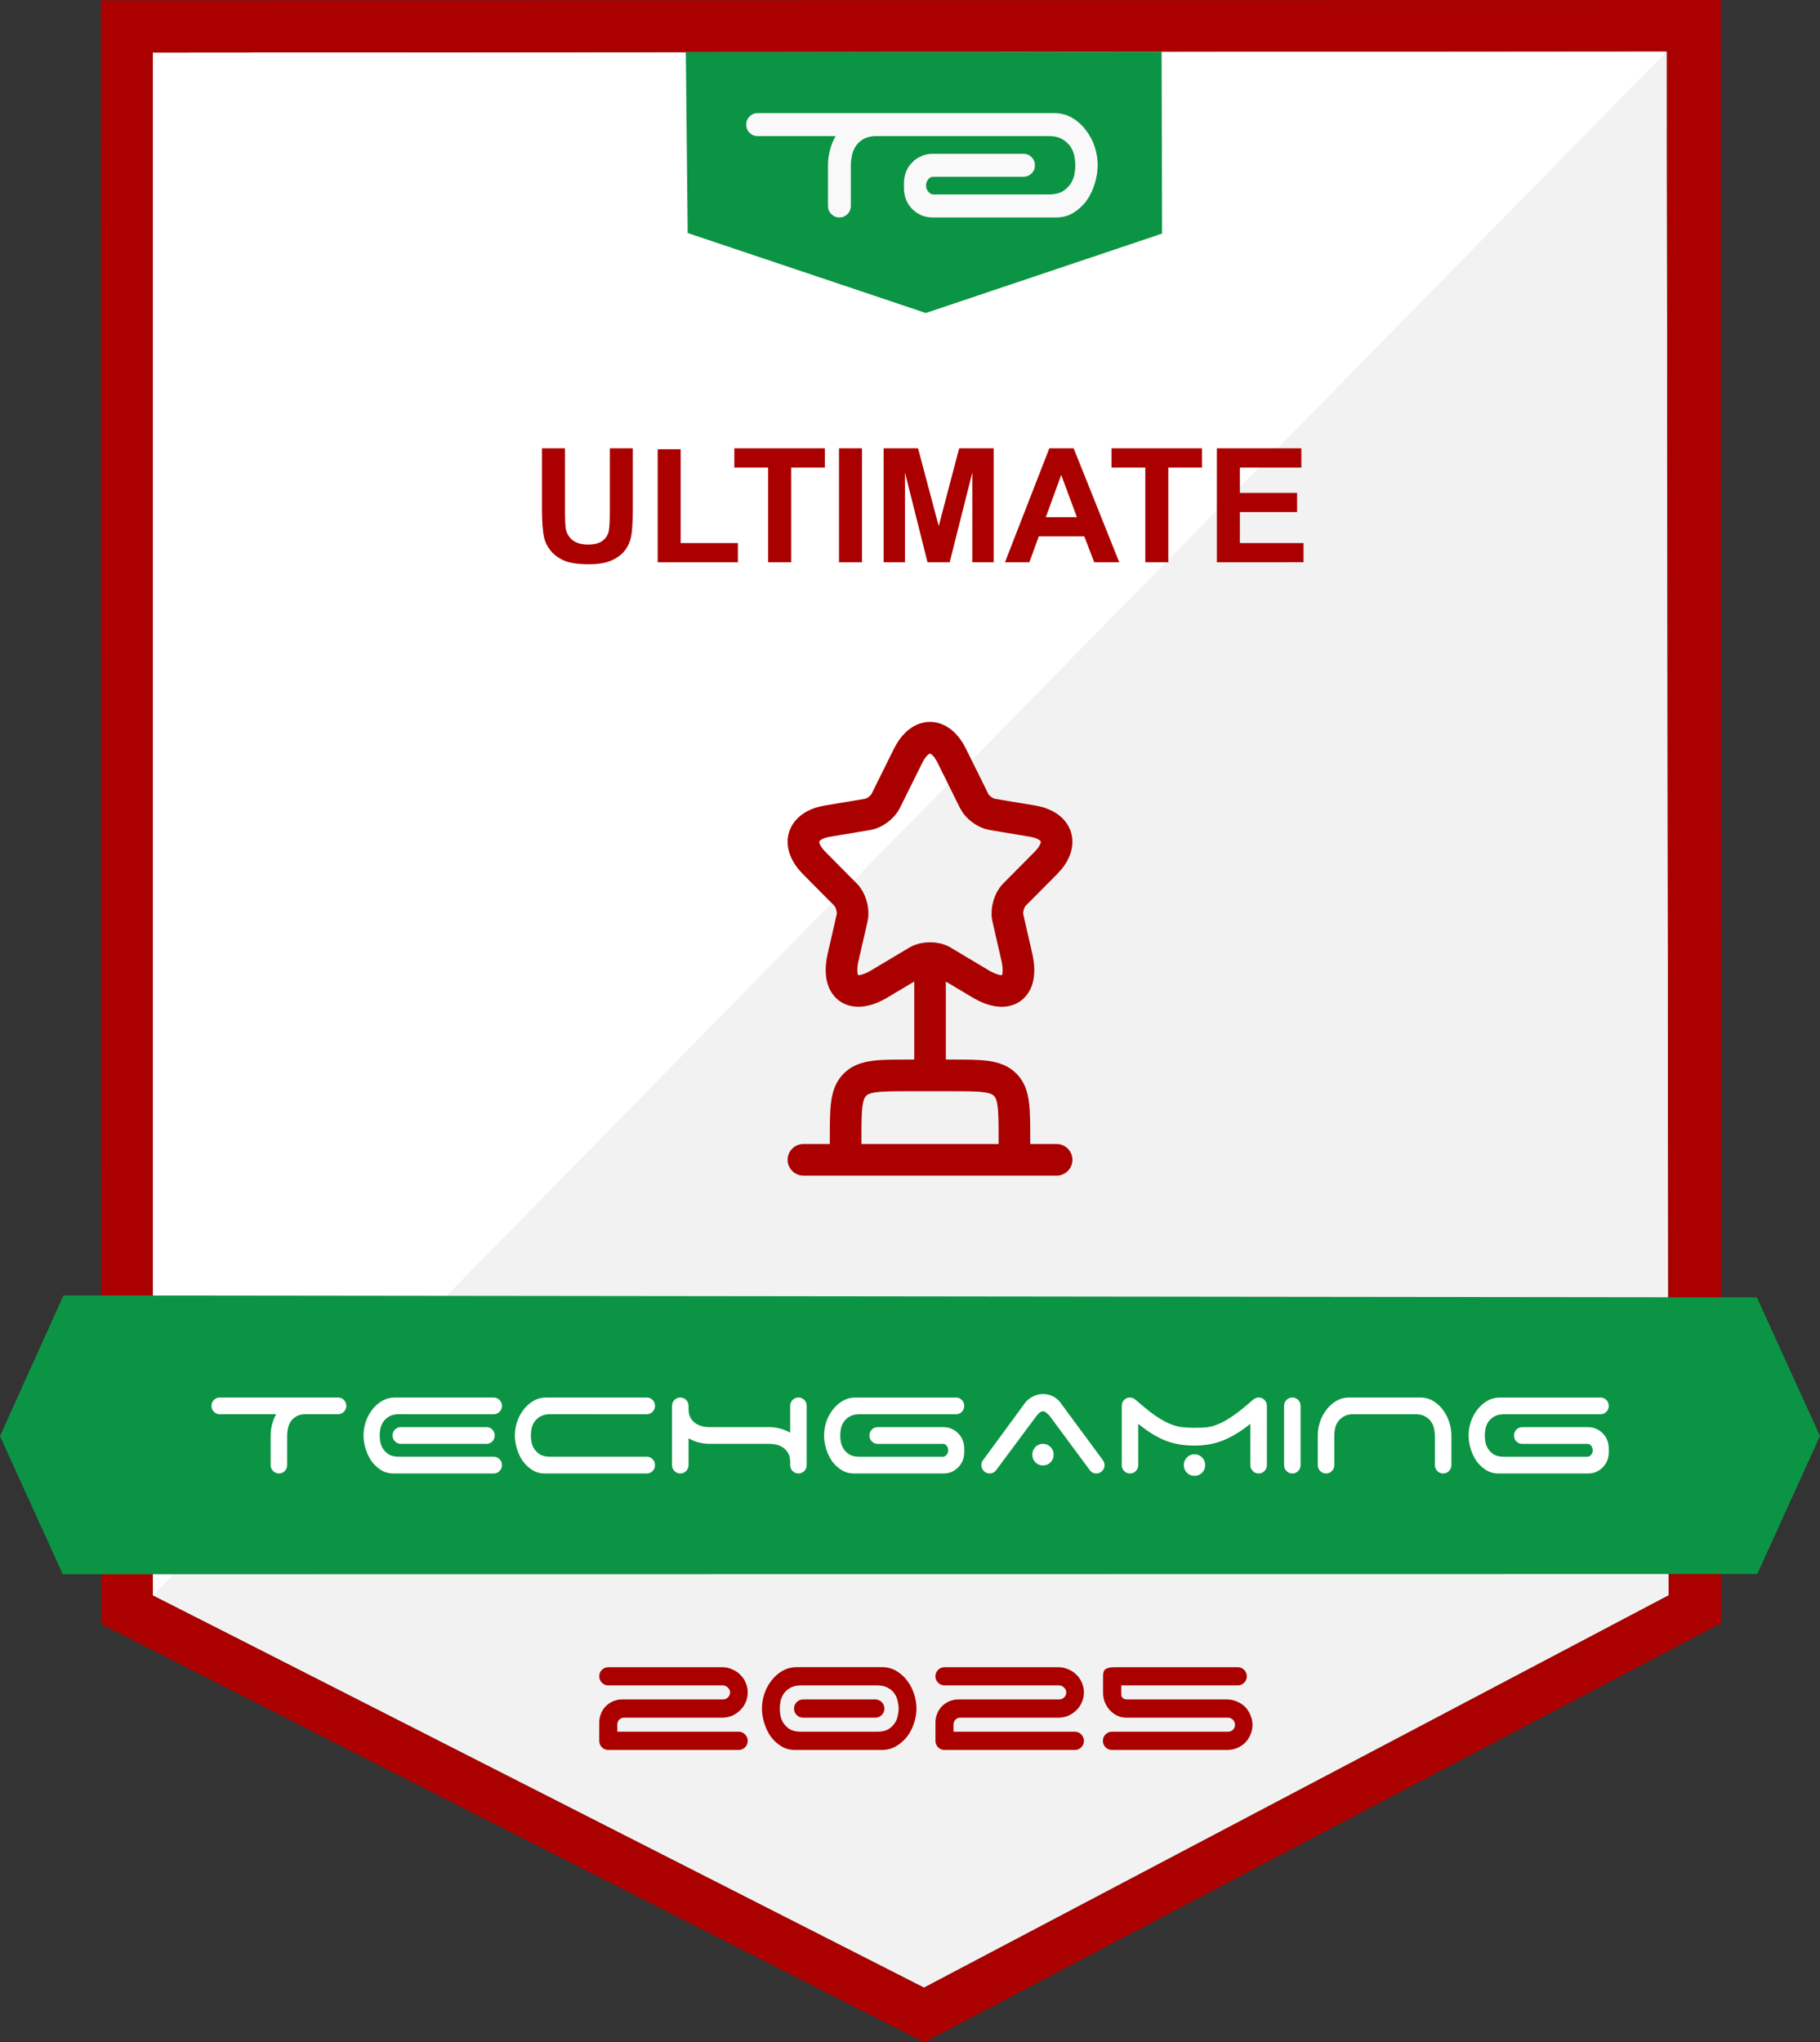
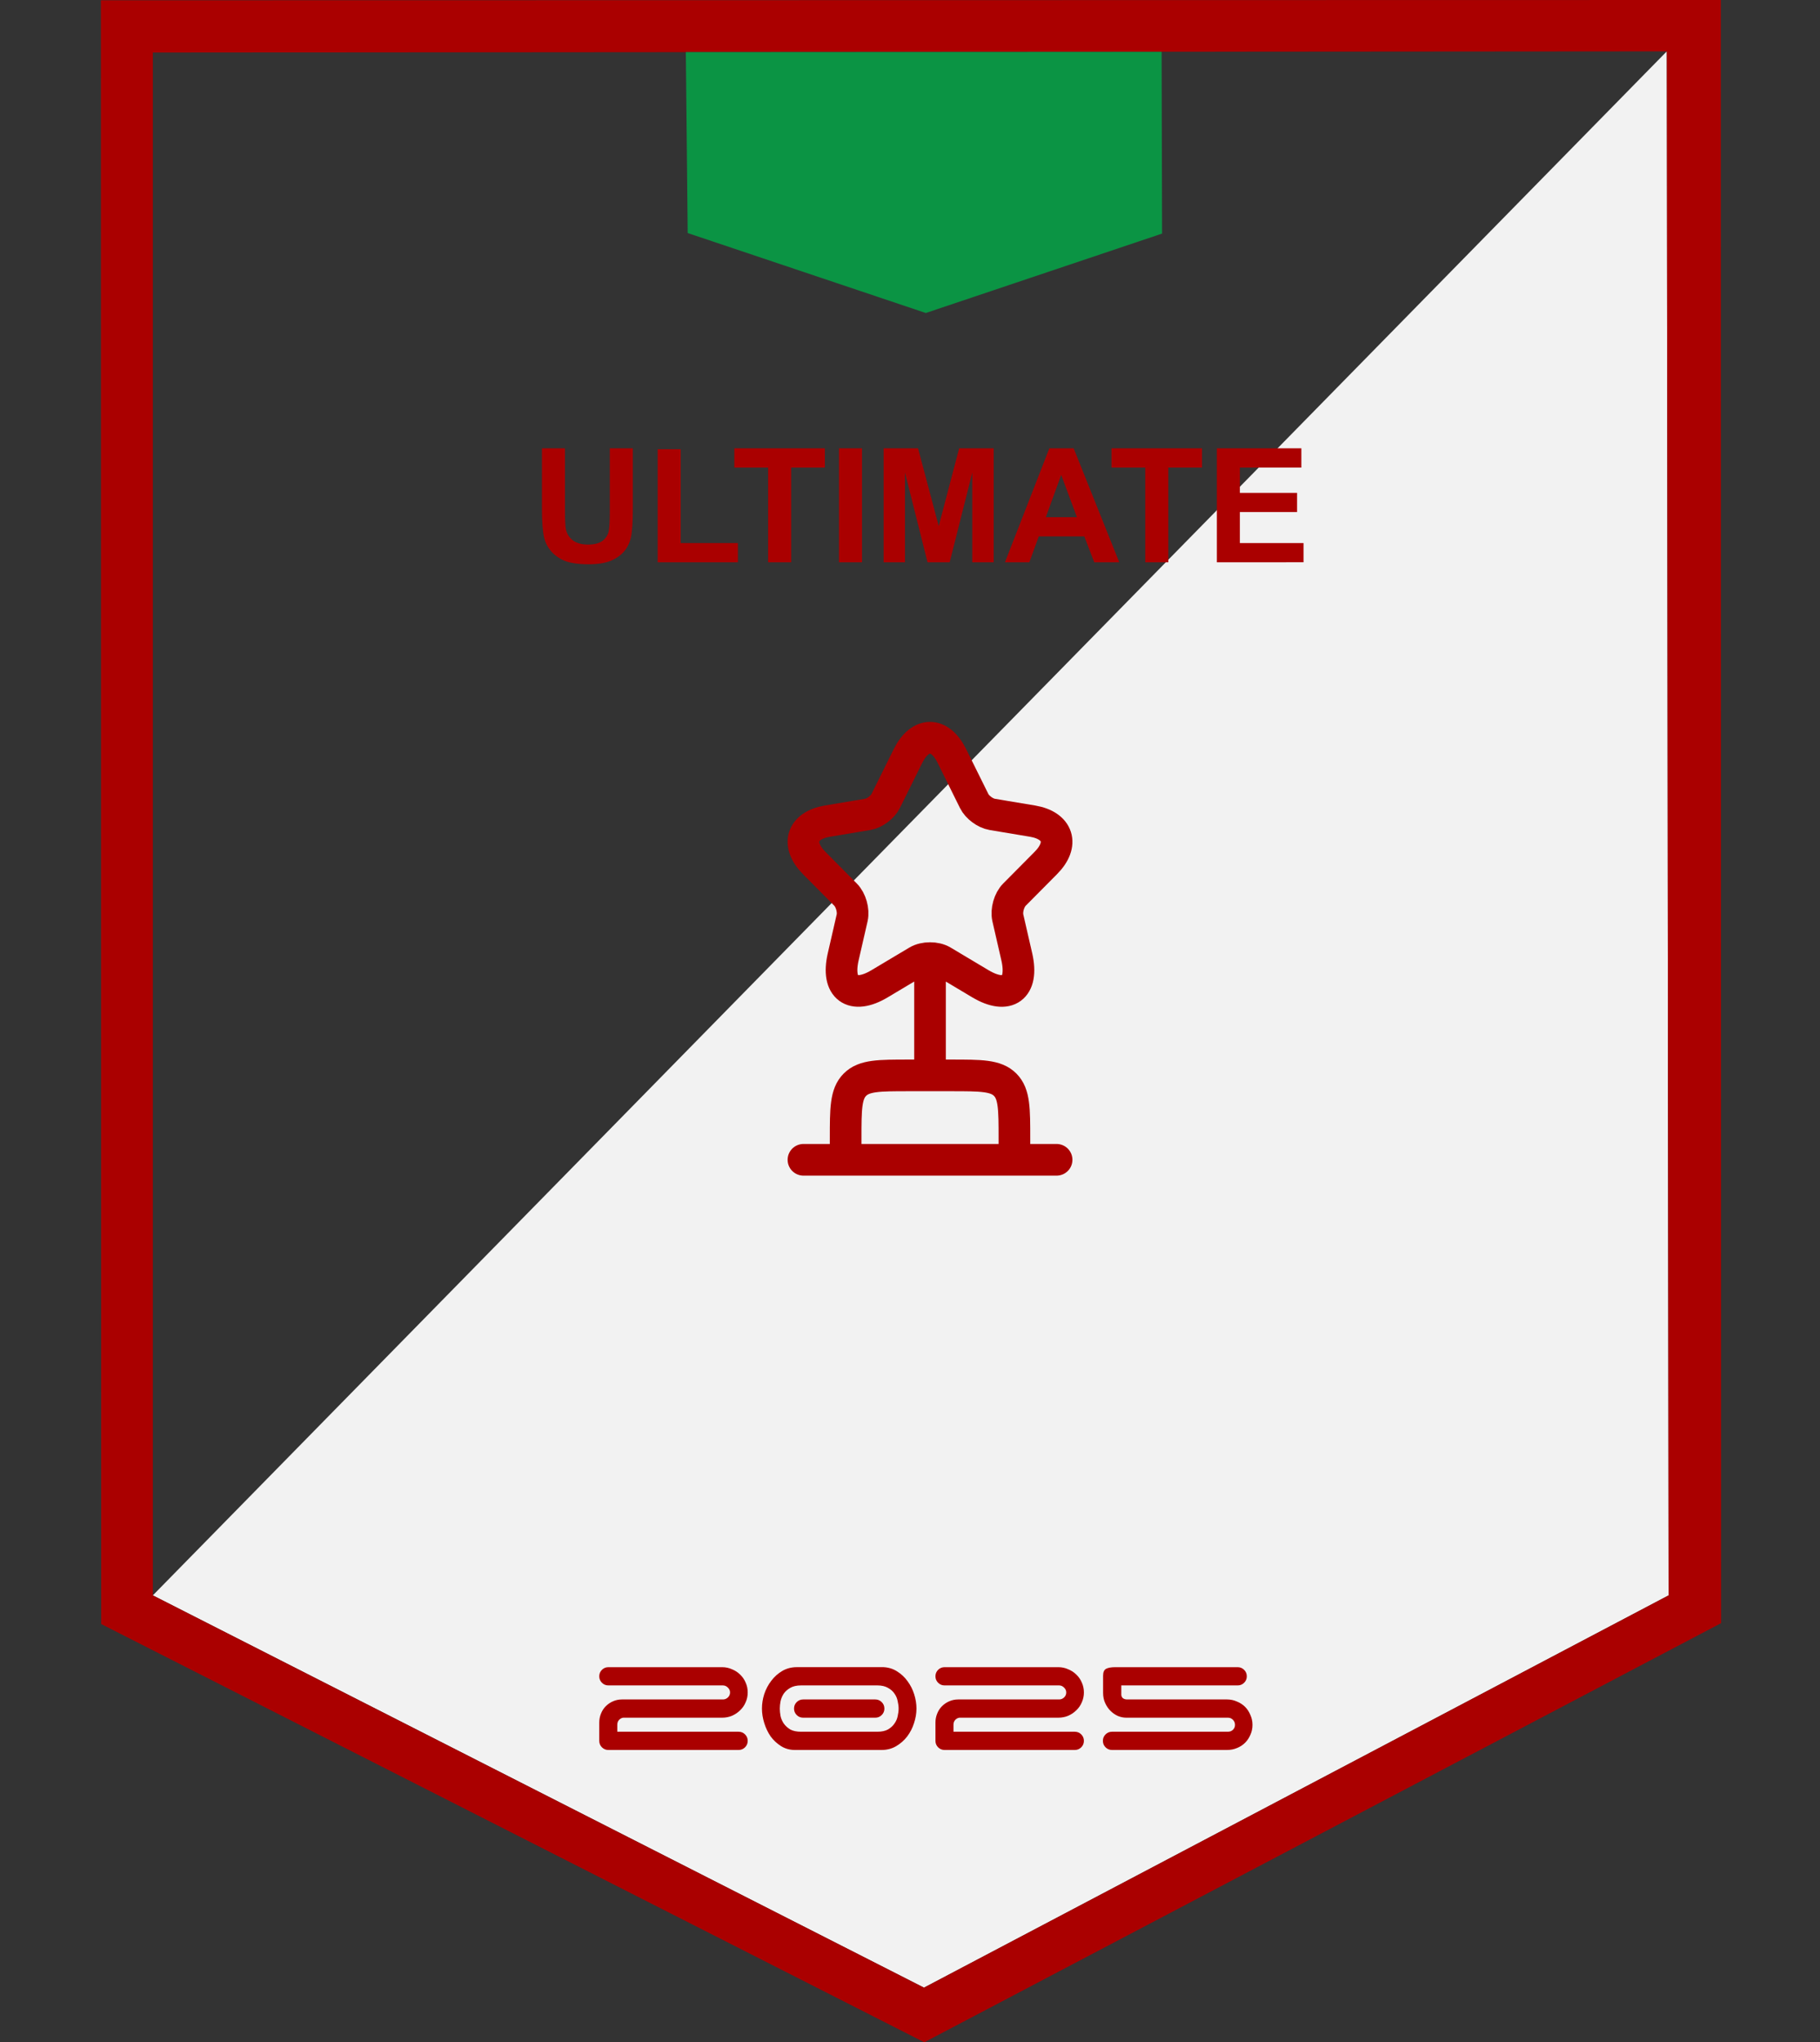
<svg xmlns="http://www.w3.org/2000/svg" width="201.694mm" height="226.252mm" viewBox="0 0 201.694 226.252" version="1.1" id="svg1" xml:space="preserve">
  <rect x="0" y="0" width="201.694" height="226.252" fill="#333333" stroke="none" />
  <defs id="defs1" />
  <g id="layer2" style="display:inline" transform="translate(-2.94,-27.914)">
-     <path style="display:inline;fill:#ffffff;stroke-width:0.265" d="M 19.877,33.734 V 204.688 l 12.199,6.087 155.564,-168.443 0.02,-8.734 z" id="path6" />
    <path style="display:inline;fill:#f2f2f2;stroke-width:0.265" d="m 19.877,204.655 85.46,43.458 82.517,-43.458 -0.198,-171.053 z" id="path3" />
    <path id="path2" style="display:inline;fill:#aa0000;fill-opacity:1;stroke-width:0.265" d="m 193.642,27.914 -179.52,0.033 0.033,179.884 91.215,46.335 88.305,-46.434 z m -5.986,5.689 0.198,171.053 -82.517,43.458 -85.46,-43.458 V 33.734 Z" />
  </g>
  <g id="layer5" style="display:inline" transform="translate(-2.94,-5.159)">
-     <path style="display:inline;fill:#0b9444;fill-opacity:1;stroke-width:0.265" d="m 9.974,148.671 -7.034,15.596 6.962,15.291 187.78,-0.023 6.951,-15.292 -6.997,-15.36 z" id="path7" />
-     <path d="m 40.405,159.98 q 0.381,0 0.648,0.27 0.267,0.27 0.267,0.656 0,0.367 -0.248,0.637 -0.248,0.251 -0.591,0.289 h -3.831 q -0.572,0.039 -0.953,0.289 -0.362,0.232 -0.572,0.579 -0.21,0.347 -0.286,0.753 -0.076,0.405 -0.076,0.733 v 3.28 q 0,0.386 -0.267,0.656 -0.267,0.27 -0.648,0.27 -0.381,0 -0.648,-0.27 -0.267,-0.27 -0.267,-0.656 v -3.28 q 0,-0.598 0.152,-1.196 0.152,-0.617 0.457,-1.158 h -6.251 q -0.381,0 -0.648,-0.27 -0.267,-0.27 -0.267,-0.656 0,-0.386 0.267,-0.656 0.267,-0.27 0.648,-0.27 z m 16.447,3.28 q 0.381,0 0.648,0.27 0.267,0.27 0.267,0.656 0,0.386 -0.267,0.656 -0.267,0.27 -0.648,0.27 h -9.491 q -0.381,0 -0.648,-0.27 -0.267,-0.27 -0.267,-0.656 0,-0.386 0.267,-0.656 0.267,-0.27 0.648,-0.27 z m -9.7,-1.428 q -0.667,0 -1.086,0.251 -0.4,0.232 -0.648,0.579 -0.229,0.347 -0.324,0.772 -0.076,0.405 -0.076,0.753 0,0.347 0.076,0.772 0.095,0.405 0.324,0.753 0.248,0.347 0.648,0.598 0.419,0.232 1.086,0.232 h 10.501 q 0.381,0 0.648,0.27 0.267,0.27 0.267,0.656 0,0.386 -0.267,0.656 -0.267,0.27 -0.648,0.27 H 46.542 q -0.781,0 -1.391,-0.386 -0.61,-0.386 -1.048,-0.984 -0.419,-0.617 -0.648,-1.37 -0.229,-0.753 -0.229,-1.466 0,-0.733 0.229,-1.466 0.248,-0.753 0.705,-1.351 0.457,-0.617 1.105,-1.003 0.648,-0.386 1.467,-0.386 h 10.92 q 0.381,0 0.648,0.27 0.267,0.27 0.267,0.656 0,0.386 -0.267,0.656 -0.267,0.27 -0.648,0.27 z m 12.845,2.354 q 0,-0.733 0.229,-1.466 0.248,-0.753 0.705,-1.351 0.457,-0.617 1.105,-1.003 0.648,-0.386 1.467,-0.386 h 11.111 q 0.381,0 0.648,0.27 0.267,0.27 0.267,0.656 0,0.386 -0.267,0.656 -0.267,0.27 -0.648,0.27 H 63.904 q -0.667,0 -1.086,0.251 -0.4,0.232 -0.648,0.579 -0.229,0.347 -0.324,0.772 -0.076,0.405 -0.076,0.753 0,0.347 0.076,0.772 0.095,0.405 0.324,0.753 0.248,0.347 0.648,0.598 0.419,0.232 1.086,0.232 h 10.71 q 0.381,0 0.648,0.27 0.267,0.27 0.267,0.656 0,0.386 -0.267,0.656 -0.267,0.27 -0.648,0.27 H 63.313 q -0.781,0 -1.391,-0.386 -0.61,-0.386 -1.048,-0.984 -0.419,-0.617 -0.648,-1.37 -0.229,-0.753 -0.229,-1.466 z m 32.341,3.28 q 0,0.386 -0.267,0.656 -0.267,0.27 -0.648,0.27 -0.381,0 -0.648,-0.27 -0.267,-0.27 -0.267,-0.656 v -0.444 q -0.019,-0.579 -0.267,-0.946 -0.248,-0.386 -0.591,-0.598 -0.343,-0.212 -0.743,-0.289 -0.4,-0.077 -0.724,-0.077 h -3.24 -0.057 -0.076 -3.24 q -0.591,0 -1.201,-0.154 -0.591,-0.154 -1.124,-0.463 v 2.972 q 0,0.386 -0.267,0.656 -0.267,0.27 -0.648,0.27 -0.381,0 -0.648,-0.27 -0.267,-0.27 -0.267,-0.656 v -6.561 q 0,-0.386 0.267,-0.656 0.267,-0.27 0.648,-0.27 0.381,0 0.648,0.27 0.267,0.27 0.267,0.656 v 0.328 q 0,0.617 0.229,1.023 0.248,0.386 0.591,0.617 0.362,0.212 0.762,0.309 0.4,0.077 0.743,0.077 h 3.297 0.019 0.057 3.24 q 0.591,0 1.182,0.154 0.61,0.154 1.143,0.463 v -2.972 q 0,-0.386 0.267,-0.656 0.267,-0.27 0.648,-0.27 0.381,0 0.648,0.27 0.267,0.27 0.267,0.656 z m 6.956,-3.28 q 0,-0.386 0.267,-0.656 0.267,-0.27 0.648,-0.27 h 7.299 q 0.476,0 0.896,0.193 0.419,0.174 0.724,0.502 0.324,0.309 0.496,0.753 0.172,0.425 0.172,0.907 v 0.425 q 0,0.482 -0.172,0.926 -0.172,0.425 -0.496,0.753 -0.305,0.309 -0.724,0.502 -0.419,0.174 -0.896,0.174 h -9.929 q -0.781,0 -1.391,-0.386 -0.61,-0.386 -1.048,-0.984 -0.419,-0.617 -0.648,-1.37 -0.229,-0.753 -0.229,-1.466 0,-0.733 0.229,-1.466 0.248,-0.753 0.705,-1.351 0.457,-0.617 1.105,-1.003 0.648,-0.386 1.467,-0.386 h 11.111 q 0.381,0 0.648,0.27 0.267,0.27 0.267,0.656 0,0.386 -0.267,0.656 -0.267,0.27 -0.648,0.27 h -10.691 q -0.667,0 -1.086,0.251 -0.4,0.232 -0.648,0.579 -0.229,0.347 -0.324,0.772 -0.076,0.405 -0.076,0.753 0,0.347 0.076,0.772 0.095,0.405 0.324,0.753 0.248,0.347 0.648,0.598 0.419,0.232 1.086,0.232 h 9.243 q 0.229,0 0.4,-0.212 0.191,-0.212 0.191,-0.502 0,-0.289 -0.172,-0.502 -0.152,-0.212 -0.419,-0.212 h -7.223 q -0.381,0 -0.648,-0.27 -0.267,-0.27 -0.267,-0.656 z m 18.048,2.123 q 0,-0.502 0.343,-0.849 0.343,-0.347 0.839,-0.347 0.495,0 0.839,0.347 0.343,0.347 0.343,0.849 0,0.502 -0.343,0.849 -0.343,0.347 -0.839,0.347 -0.495,0 -0.839,-0.347 -0.343,-0.347 -0.343,-0.849 z m -4.021,1.737 q -0.286,0.347 -0.705,0.347 -0.381,0 -0.648,-0.27 -0.267,-0.27 -0.267,-0.656 0,-0.347 0.191,-0.56 l 4.631,-6.31 q 0.324,-0.444 0.858,-0.714 0.534,-0.289 1.143,-0.289 0.572,0 1.086,0.251 0.515,0.251 0.839,0.695 l 4.631,6.271 q 0.114,0.135 0.191,0.309 0.076,0.154 0.076,0.347 0,0.386 -0.267,0.656 -0.267,0.27 -0.648,0.27 -0.457,0 -0.724,-0.367 l -4.44,-6.001 q -0.133,-0.154 -0.343,-0.328 -0.191,-0.193 -0.4,-0.193 -0.21,0 -0.419,0.193 -0.191,0.174 -0.305,0.328 z m 20.811,-0.579 q 0,-0.502 0.343,-0.849 0.343,-0.347 0.839,-0.347 0.495,0 0.839,0.347 0.343,0.347 0.343,0.849 0,0.502 -0.343,0.849 -0.343,0.347 -0.839,0.347 -0.495,0 -0.839,-0.347 -0.343,-0.347 -0.343,-0.849 z m -5.05,0 q 0,0.386 -0.267,0.656 -0.267,0.27 -0.648,0.27 -0.381,0 -0.648,-0.27 -0.267,-0.27 -0.267,-0.656 v -6.561 q 0,-0.386 0.267,-0.656 0.267,-0.27 0.648,-0.27 0.191,0 0.343,0.077 0.152,0.077 0.305,0.193 1.22,1.081 2.096,1.698 0.896,0.617 1.62,0.926 0.743,0.309 1.391,0.386 0.648,0.077 1.391,0.077 0.743,0 1.372,-0.058 0.648,-0.077 1.353,-0.386 0.724,-0.309 1.601,-0.926 0.896,-0.617 2.134,-1.717 0.324,-0.27 0.648,-0.27 0.381,0 0.648,0.27 0.267,0.27 0.267,0.656 v 6.561 q 0,0.386 -0.267,0.656 -0.267,0.27 -0.648,0.27 -0.381,0 -0.648,-0.27 -0.267,-0.27 -0.267,-0.656 v -4.573 q -0.858,0.695 -1.658,1.158 -0.781,0.463 -1.544,0.753 -0.743,0.27 -1.486,0.386 -0.743,0.116 -1.506,0.116 -0.819,0 -1.582,-0.116 -0.743,-0.116 -1.506,-0.386 -0.743,-0.289 -1.525,-0.753 -0.762,-0.463 -1.62,-1.158 z m 17.99,0 q 0,0.386 -0.267,0.656 -0.267,0.27 -0.648,0.27 -0.381,0 -0.648,-0.27 -0.267,-0.27 -0.267,-0.656 v -6.561 q 0,-0.386 0.267,-0.656 0.267,-0.27 0.648,-0.27 0.381,0 0.648,0.27 0.267,0.27 0.267,0.656 z m 14.884,-3.28 q 0,-0.347 -0.095,-0.753 -0.076,-0.425 -0.324,-0.772 -0.229,-0.347 -0.648,-0.579 -0.419,-0.251 -1.067,-0.251 h -6.88 q -0.667,0 -1.086,0.251 -0.4,0.232 -0.648,0.579 -0.229,0.347 -0.324,0.772 -0.076,0.405 -0.076,0.753 v 3.28 q 0,0.386 -0.267,0.656 -0.267,0.27 -0.648,0.27 -0.381,0 -0.648,-0.27 -0.267,-0.27 -0.267,-0.656 v -3.28 q 0,-0.733 0.229,-1.466 0.248,-0.753 0.705,-1.351 0.457,-0.617 1.105,-1.003 0.648,-0.386 1.467,-0.386 h 7.985 q 0.781,0.039 1.391,0.444 0.61,0.386 1.029,0.984 0.438,0.598 0.667,1.331 0.229,0.733 0.229,1.447 v 3.28 q 0,0.386 -0.267,0.656 -0.267,0.27 -0.648,0.27 -0.381,0 -0.648,-0.27 -0.267,-0.27 -0.267,-0.656 z m 8.766,0 q 0,-0.386 0.267,-0.656 0.267,-0.27 0.648,-0.27 h 7.299 q 0.476,0 0.896,0.193 0.419,0.174 0.724,0.502 0.324,0.309 0.496,0.753 0.172,0.425 0.172,0.907 v 0.425 q 0,0.482 -0.172,0.926 -0.172,0.425 -0.496,0.753 -0.305,0.309 -0.724,0.502 -0.419,0.174 -0.896,0.174 h -9.929 q -0.781,0 -1.391,-0.386 -0.61,-0.386 -1.048,-0.984 -0.419,-0.617 -0.648,-1.37 -0.229,-0.753 -0.229,-1.466 0,-0.733 0.229,-1.466 0.248,-0.753 0.705,-1.351 0.457,-0.617 1.105,-1.003 0.648,-0.386 1.467,-0.386 h 11.111 q 0.381,0 0.648,0.27 0.267,0.27 0.267,0.656 0,0.386 -0.267,0.656 -0.267,0.27 -0.648,0.27 h -10.691 q -0.667,0 -1.086,0.251 -0.4,0.232 -0.648,0.579 -0.229,0.347 -0.324,0.772 -0.076,0.405 -0.076,0.753 0,0.347 0.076,0.772 0.095,0.405 0.324,0.753 0.248,0.347 0.648,0.598 0.419,0.232 1.086,0.232 h 9.243 q 0.229,0 0.4,-0.212 0.191,-0.212 0.191,-0.502 0,-0.289 -0.172,-0.502 -0.152,-0.212 -0.419,-0.212 h -7.223 q -0.381,0 -0.648,-0.27 -0.267,-0.27 -0.267,-0.656 z" id="path8" style="display:inline;fill:#ffffff;fill-opacity:1;stroke-width:0.096" aria-label="TECHGAMING" />
-   </g>
+     </g>
  <g id="layer4" style="display:inline" transform="translate(-2.94,-27.338)">
    <path style="display:inline;fill:#0b9444;fill-opacity:1;stroke-width:0.258" d="m 78.945,33.112 0.205,20.043 26.389,8.858 26.183,-8.797 -0.051,-20.134 z" id="path4" />
-     <path d="M 105.024,39.87 H 86.902 c -0.351,0 -0.65,0.124 -0.896,0.371 -0.246,0.247 -0.369,0.548 -0.369,0.901 0,0.353 0.123,0.654 0.369,0.901 0.246,0.247 0.544,0.371 0.896,0.371 h 8.64 c -0.281,0.495 -0.492,1.025 -0.632,1.59 -0.14,0.548 -0.211,1.096 -0.211,1.643 v 4.506 c 0,0.353 0.123,0.654 0.369,0.901 0.246,0.247 0.544,0.371 0.896,0.371 0.351,0 0.65,-0.124 0.896,-0.371 0.246,-0.247 0.369,-0.548 0.369,-0.901 v -4.506 c 0,-0.3 0.035,-0.636 0.105,-1.007 0.07,-0.371 0.202,-0.716 0.395,-1.034 0.193,-0.318 0.457,-0.583 0.79,-0.795 0.351,-0.23 0.79,-0.362 1.317,-0.398 h 5.294 l 3.621,4.1e-5 h 10.407 c 0.615,0 1.115,0.115 1.501,0.345 0.369,0.212 0.667,0.477 0.896,0.795 0.211,0.318 0.36,0.672 0.448,1.06 0.07,0.371 0.105,0.716 0.105,1.034 0,0.318 -0.035,0.672 -0.105,1.06 -0.088,0.371 -0.237,0.716 -0.448,1.034 -0.228,0.318 -0.527,0.592 -0.896,0.822 -0.386,0.212 -0.887,0.318 -1.501,0.318 H 106.383 c -0.211,0 -0.395,-0.097 -0.553,-0.292 -0.176,-0.194 -0.263,-0.424 -0.263,-0.689 0,-0.265 0.079,-0.495 0.237,-0.689 0.14,-0.194 0.334,-0.292 0.579,-0.292 h 9.983 c 0.351,0 0.65,-0.124 0.896,-0.371 0.246,-0.247 0.369,-0.548 0.369,-0.901 0,-0.353 -0.123,-0.654 -0.369,-0.901 -0.246,-0.247 -0.544,-0.371 -0.896,-0.371 h -10.088 c -0.439,0 -0.852,0.088 -1.238,0.265 -0.386,0.159 -0.72,0.389 -1.001,0.689 -0.299,0.283 -0.527,0.627 -0.685,1.034 -0.158,0.389 -0.237,0.804 -0.237,1.246 v 0.583 c 0,0.442 0.079,0.866 0.237,1.272 0.158,0.389 0.386,0.733 0.685,1.034 0.281,0.283 0.615,0.512 1.001,0.689 0.386,0.159 0.799,0.239 1.238,0.239 h 13.723 c 0.72,0 1.361,-0.177 1.923,-0.53 0.562,-0.353 1.045,-0.804 1.449,-1.352 0.386,-0.565 0.685,-1.193 0.896,-1.882 0.211,-0.689 0.316,-1.361 0.316,-2.015 0,-0.672 -0.105,-1.343 -0.316,-2.015 -0.228,-0.689 -0.553,-1.308 -0.975,-1.856 -0.421,-0.565 -0.931,-1.025 -1.528,-1.378 -0.597,-0.353 -1.273,-0.53 -2.028,-0.53 h -10.987" id="path5" style="display:inline;fill:#f9f9f9;stroke-width:0.132" aria-label="TG" />
  </g>
  <g id="layer6" transform="translate(-2.691,-27.914)">
    <path d="m 84.543,219.762 q 0.421,0 0.715,0.295 0.295,0.295 0.295,0.715 0,0.421 -0.295,0.715 -0.295,0.295 -0.715,0.295 H 70.111 q -0.421,0 -0.715,-0.295 -0.295,-0.295 -0.295,-0.715 v -2.02 q 0,-0.526 0.189,-0.989 0.189,-0.484 0.526,-0.82 0.358,-0.358 0.799,-0.547 0.463,-0.21 1.01,-0.21 H 82.797 q 0.316,0 0.547,-0.21 0.252,-0.231 0.252,-0.568 0,-0.316 -0.252,-0.547 -0.231,-0.231 -0.547,-0.231 H 70.111 q -0.421,0 -0.715,-0.295 -0.295,-0.295 -0.295,-0.715 0,-0.421 0.295,-0.715 0.295,-0.295 0.715,-0.295 h 12.602 q 0.589,0 1.094,0.231 0.526,0.21 0.905,0.589 0.4,0.379 0.61,0.884 0.231,0.505 0.231,1.094 0,0.589 -0.231,1.094 -0.21,0.505 -0.61,0.884 -0.379,0.379 -0.905,0.61 -0.505,0.21 -1.094,0.21 H 71.752 q -0.273,0.042 -0.463,0.252 -0.189,0.21 -0.189,0.526 v 0.778 z m 15.147,-3.576 q 0.421,0 0.715,0.295 0.295,0.295 0.295,0.715 0,0.421 -0.295,0.715 -0.295,0.295 -0.715,0.295 h -7.994 q -0.421,0 -0.715,-0.295 -0.295,-0.295 -0.295,-0.715 0,-0.421 0.295,-0.715 0.295,-0.295 0.715,-0.295 z m 0.231,3.576 q 0.715,0 1.178,-0.252 0.463,-0.274 0.715,-0.652 0.273,-0.379 0.358,-0.82 0.105,-0.463 0.105,-0.842 0,-0.379 -0.105,-0.82 -0.084,-0.463 -0.358,-0.842 -0.252,-0.379 -0.715,-0.631 -0.463,-0.273 -1.178,-0.273 H 91.465 q -0.736,0 -1.199,0.273 -0.442,0.252 -0.715,0.631 -0.252,0.379 -0.358,0.842 -0.084,0.442 -0.084,0.82 0,0.379 0.084,0.842 0.105,0.442 0.358,0.82 0.273,0.379 0.715,0.652 0.463,0.252 1.199,0.252 z m 4.334,-2.567 q 0,0.799 -0.273,1.62 -0.252,0.799 -0.757,1.473 -0.505,0.652 -1.22,1.073 -0.715,0.421 -1.62,0.421 h -9.593 q -0.863,0 -1.536,-0.421 -0.673,-0.421 -1.157,-1.073 -0.463,-0.673 -0.715,-1.494 -0.252,-0.82 -0.252,-1.599 0,-0.799 0.252,-1.599 0.273,-0.82 0.778,-1.473 0.505,-0.673 1.22,-1.094 0.715,-0.421 1.62,-0.421 h 9.593 q 0.863,0.042 1.536,0.484 0.673,0.421 1.136,1.073 0.484,0.652 0.736,1.452 0.252,0.799 0.252,1.578 z m 17.546,2.567 q 0.421,0 0.715,0.295 0.295,0.295 0.295,0.715 0,0.421 -0.295,0.715 -0.295,0.295 -0.715,0.295 h -14.432 q -0.421,0 -0.715,-0.295 -0.295,-0.295 -0.295,-0.715 v -2.02 q 0,-0.526 0.189,-0.989 0.189,-0.484 0.526,-0.82 0.358,-0.358 0.799,-0.547 0.463,-0.21 1.01,-0.21 h 11.171 q 0.316,0 0.547,-0.21 0.252,-0.231 0.252,-0.568 0,-0.316 -0.252,-0.547 -0.231,-0.231 -0.547,-0.231 h -12.686 q -0.421,0 -0.715,-0.295 -0.295,-0.295 -0.295,-0.715 0,-0.421 0.295,-0.715 0.295,-0.295 0.715,-0.295 h 12.602 q 0.589,0 1.094,0.231 0.526,0.21 0.905,0.589 0.4,0.379 0.61,0.884 0.231,0.505 0.231,1.094 0,0.589 -0.231,1.094 -0.21,0.505 -0.61,0.884 -0.379,0.379 -0.905,0.61 -0.505,0.21 -1.094,0.21 h -10.961 q -0.273,0.042 -0.463,0.252 -0.189,0.21 -0.189,0.526 v 0.778 z m 5.154,-5.133 v 1.031 q 0,0.21 0.168,0.379 0.189,0.147 0.484,0.147 h 11.066 q 0.589,0 1.094,0.231 0.526,0.21 0.905,0.589 0.379,0.379 0.589,0.905 0.231,0.505 0.231,1.094 0,0.589 -0.231,1.094 -0.21,0.505 -0.589,0.884 -0.379,0.379 -0.905,0.589 -0.505,0.21 -1.094,0.21 h -12.749 q -0.421,0 -0.715,-0.295 -0.295,-0.295 -0.295,-0.715 0,-0.421 0.295,-0.715 0.295,-0.295 0.715,-0.295 h 12.854 q 0.316,0 0.547,-0.21 0.231,-0.231 0.231,-0.547 0,-0.337 -0.231,-0.568 -0.231,-0.231 -0.547,-0.231 h -11.276 q -0.463,0 -0.926,-0.189 -0.463,-0.21 -0.82,-0.568 -0.358,-0.358 -0.589,-0.863 -0.231,-0.505 -0.231,-1.136 v -1.893 q 0,-0.568 0.316,-0.757 0.337,-0.189 1.031,-0.189 h 13.569 q 0.421,0 0.715,0.295 0.295,0.295 0.295,0.715 0,0.421 -0.295,0.715 -0.295,0.295 -0.715,0.295 z" id="text10" style="font-size:21.038px;font-family:'Space Age';-inkscape-font-specification:'Space Age';fill:#aa0000;stroke-width:0.105" aria-label="2025" />
  </g>
  <g id="g8" style="display:inline;fill:none;fill-opacity:1;stroke:#0e76bc;stroke-opacity:1" transform="translate(-3.205,-30.295)">
    <path fill="none" stroke="currentColor" stroke-linecap="round" stroke-linejoin="round" stroke-width="3.507" d="m 96.92,156.445 c 0,-3.306 0,-4.959 1.029,-5.985 1.024,-1.029 2.677,-1.029 5.985,-1.029 h 4.676 c 3.306,0 4.959,0 5.985,1.029 1.029,1.026 1.029,2.679 1.029,5.985 v 2.338 H 96.92 Z m 9.351,-18.703 v 11.689 m -14.027,9.351 h 28.054 m -11.603,-44.73 2.466,4.977 c 0.337,0.692 1.234,1.356 1.992,1.485 l 4.475,0.748 c 2.862,0.482 3.535,2.574 1.473,4.641 l -3.479,3.507 c -0.589,0.594 -0.912,1.739 -0.729,2.56 l 0.996,4.339 c 0.786,3.437 -1.024,4.767 -4.04,2.969 l -4.192,-2.502 c -0.757,-0.453 -2.006,-0.453 -2.777,0 l -4.194,2.502 c -3.002,1.798 -4.825,0.453 -4.04,-2.969 l 0.996,-4.341 c 0.182,-0.818 -0.14,-1.964 -0.729,-2.558 l -3.479,-3.507 c -2.048,-2.067 -1.389,-4.159 1.473,-4.641 l 4.475,-0.748 c 0.743,-0.128 1.641,-0.793 1.978,-1.485 l 2.469,-4.98 c 1.347,-2.7 3.535,-2.7 4.867,0" color="currentColor" id="path1-8" style="display:inline;fill:none;fill-opacity:1;stroke:#aa0000;stroke-opacity:1" />
  </g>
  <g id="layer7" transform="translate(-2.94,-35.322)">
    <path style="font-weight:bold;font-size:17.639px;line-height:1;font-family:Arial;-inkscape-font-specification:'Arial Bold';text-align:center;text-anchor:middle;fill:#aa0000;stroke-width:0.265" d="M 63.002,84.988 H 65.552 v 6.839 q 0,1.628 0.095,2.11 0.164,0.775 0.775,1.249 0.62,0.465 1.688,0.465 1.085,0 1.636,-0.439 0.551,-0.448 0.663,-1.094 0.112,-0.646 0.112,-2.145 v -6.985 h 2.549 v 6.632 q 0,2.274 -0.207,3.213 -0.207,0.939 -0.767,1.585 -0.551,0.646 -1.481,1.034 -0.93,0.379 -2.429,0.379 -1.809,0 -2.747,-0.413 -0.93,-0.422 -1.473,-1.085 -0.543,-0.672 -0.715,-1.404 -0.25,-1.085 -0.25,-3.204 z m 12.824,12.626 v -12.523 h 2.549 v 10.396 h 6.339 v 2.127 z m 12.239,0 V 87.124 H 84.319 v -2.136 h 10.034 v 2.136 h -3.738 v 10.49 z m 7.855,0 V 84.988 h 2.549 v 12.626 z m 4.944,0 V 84.988 h 3.815 l 2.291,8.613 2.265,-8.613 h 3.824 v 12.626 h -2.369 v -9.939 l -2.506,9.939 h -2.455 l -2.498,-9.939 v 9.939 z m 26.114,0 h -2.773 l -1.102,-2.868 h -5.047 l -1.042,2.868 h -2.704 l 4.918,-12.626 h 2.696 z m -4.694,-4.995 -1.74,-4.685 -1.705,4.685 z m 7.579,4.995 V 87.124 h -3.747 v -2.136 h 10.034 v 2.136 h -3.738 v 10.49 z m 7.932,0 V 84.988 h 9.362 v 2.136 h -6.813 v 2.799 h 6.339 v 2.127 h -6.339 v 3.436 h 7.054 v 2.127 z" id="text1" aria-label="ULTIMATE" />
  </g>
</svg>